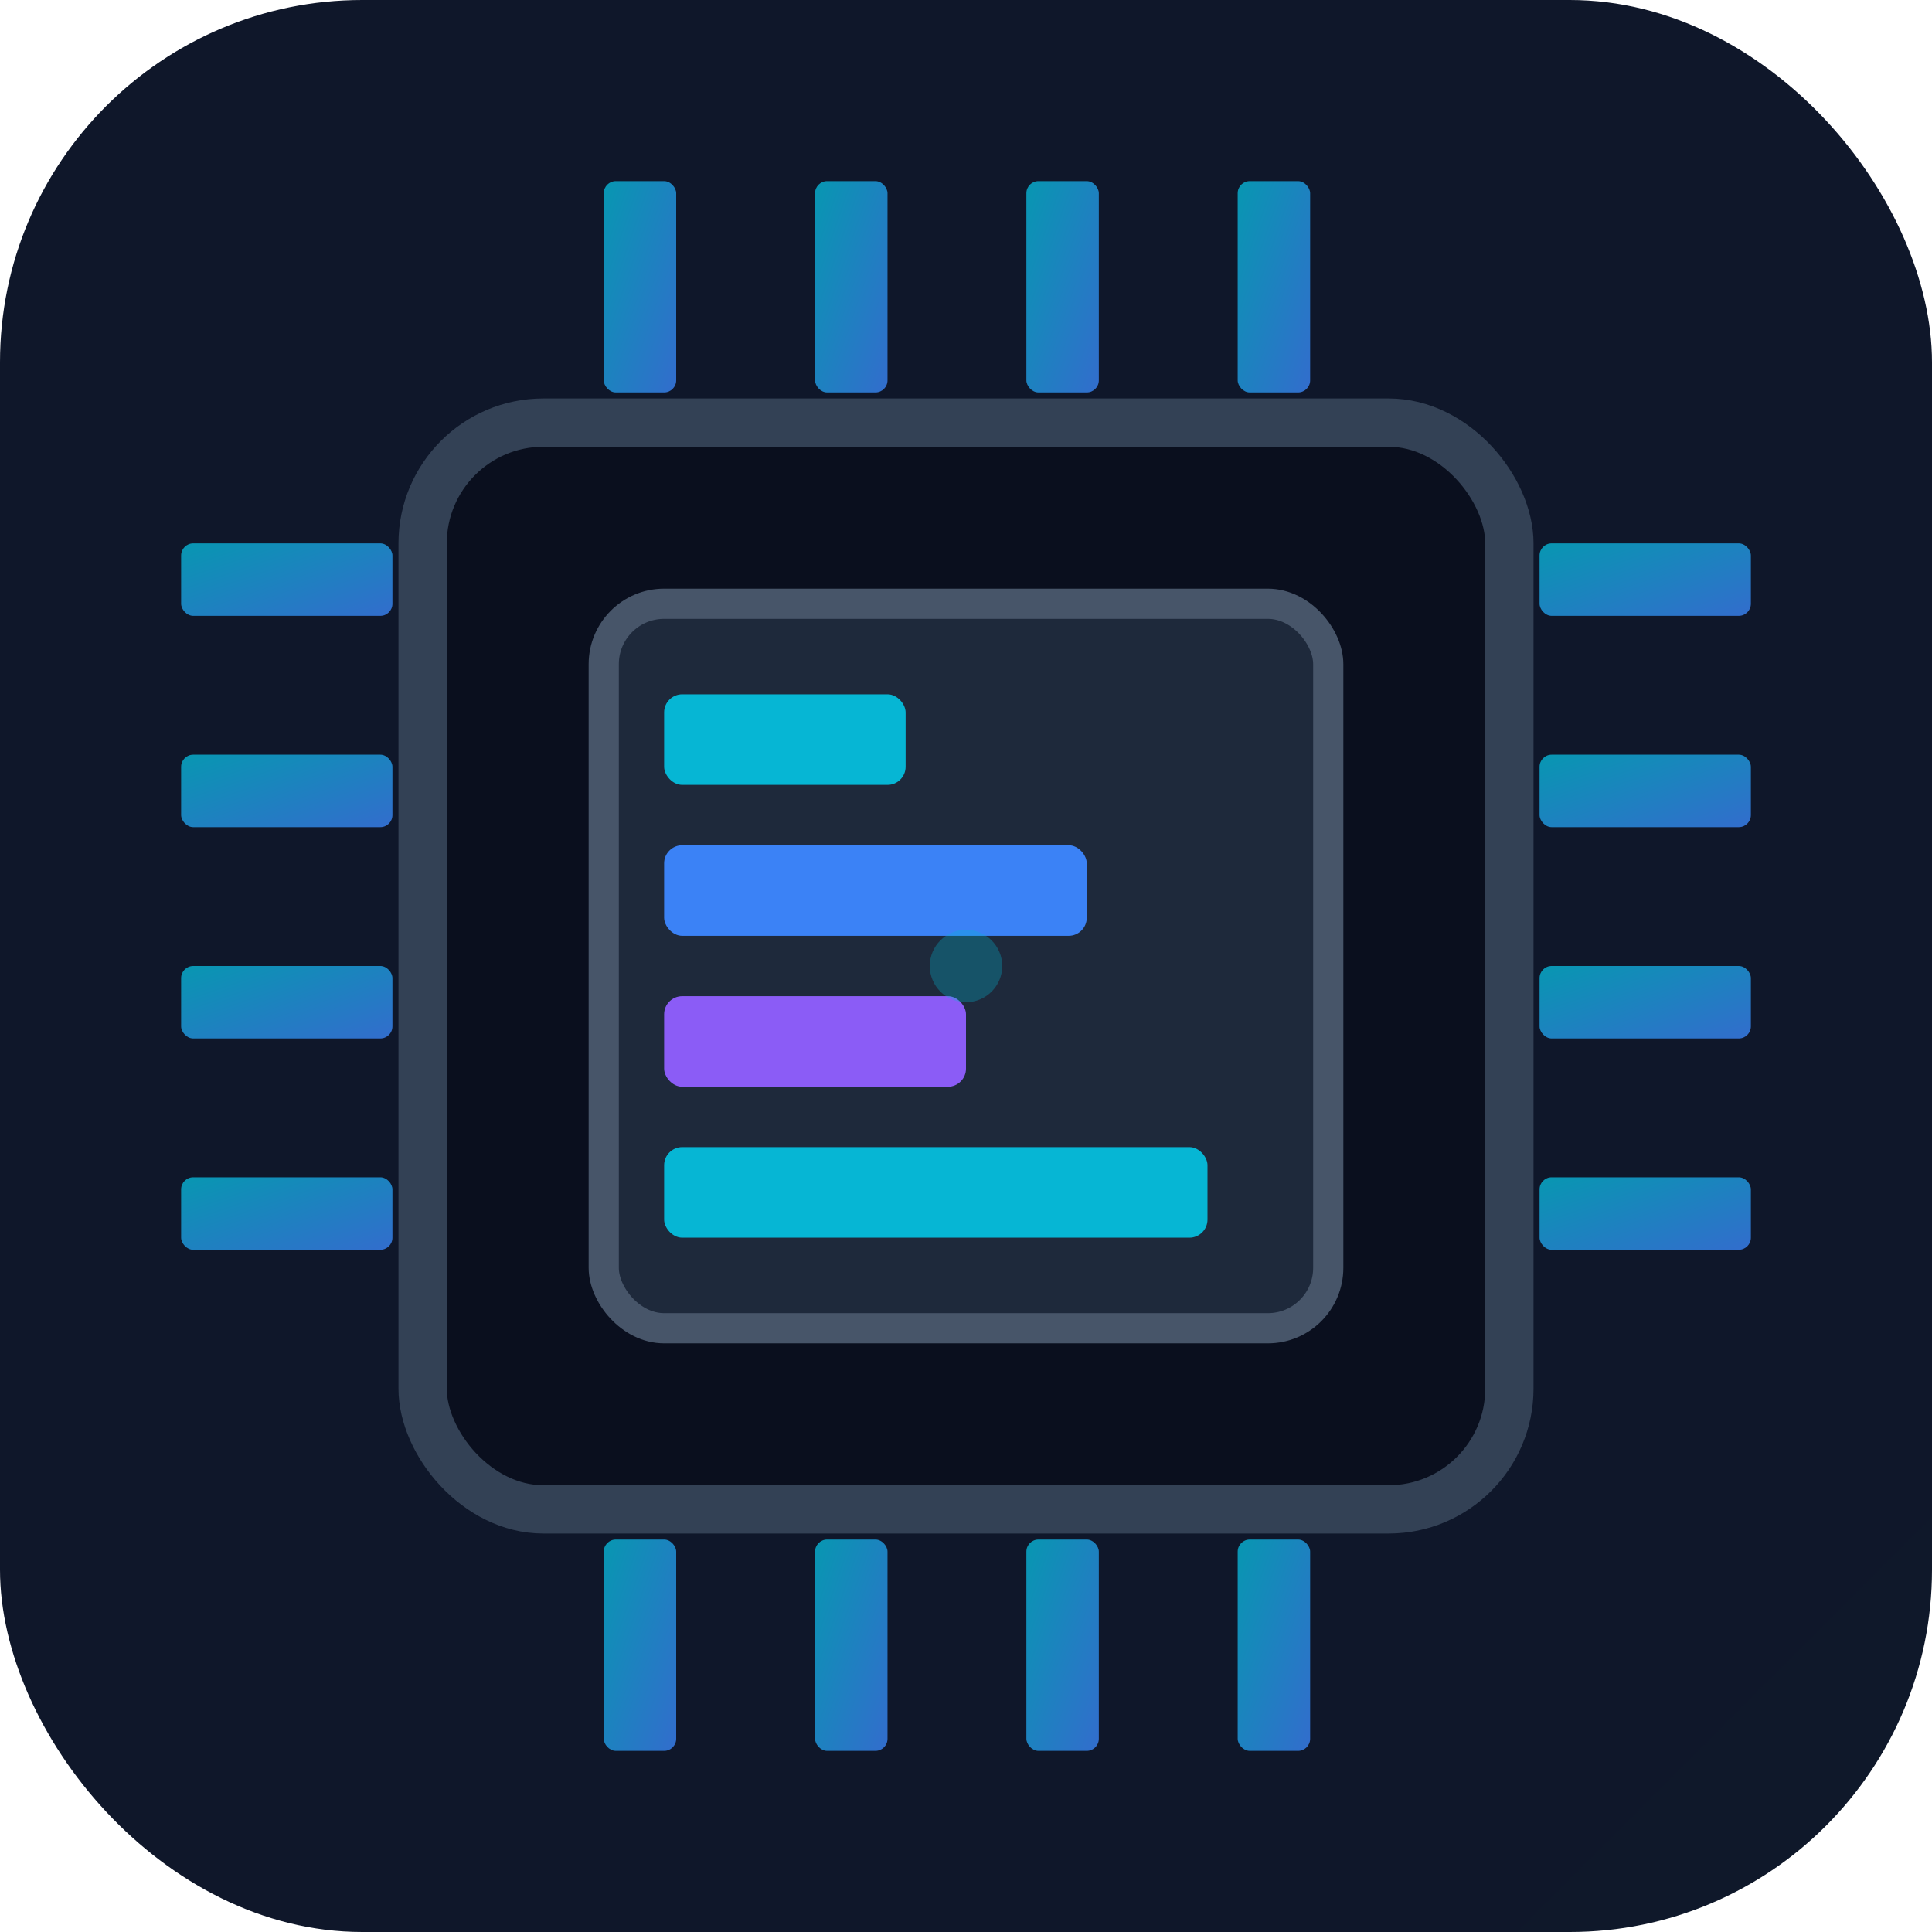
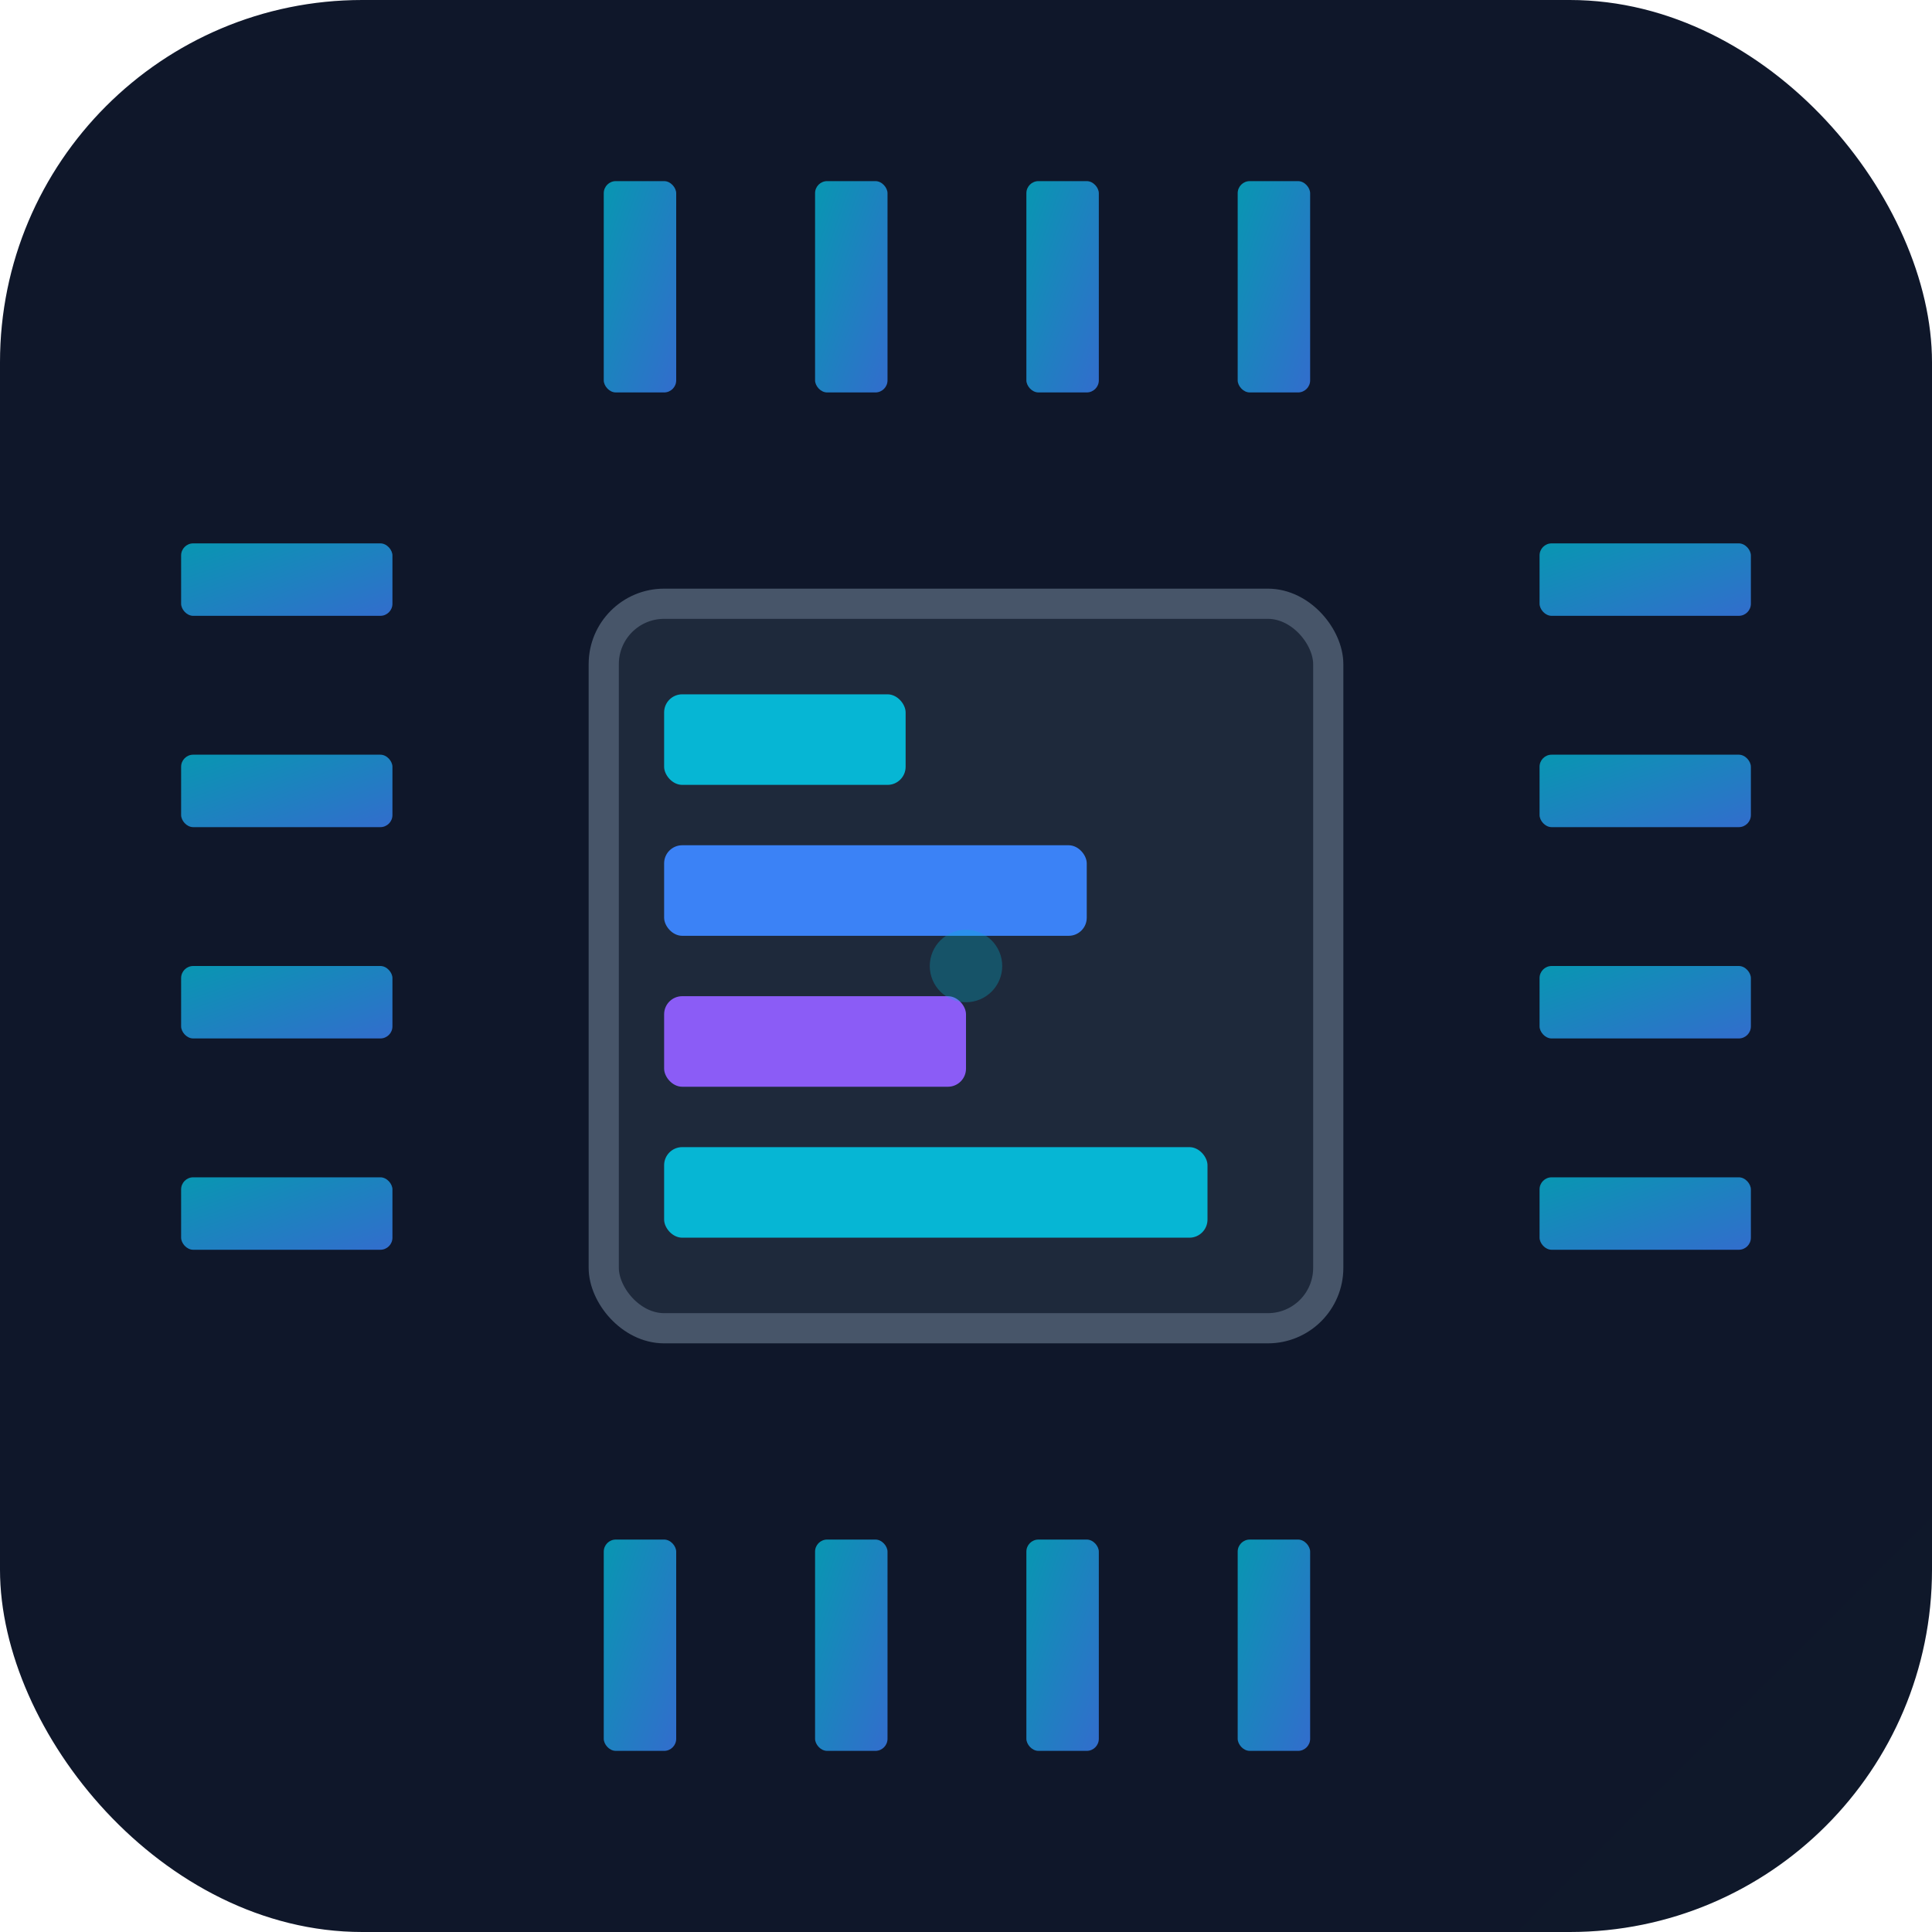
<svg xmlns="http://www.w3.org/2000/svg" width="32" height="32" viewBox="0 0 32 32" fill="none">
  <defs>
    <linearGradient id="darkBg" x1="0" y1="0" x2="32" y2="32">
      <stop offset="0%" stop-color="#0f172a" />
      <stop offset="100%" stop-color="#1e293b" />
    </linearGradient>
    <linearGradient id="neon" x1="0" y1="0" x2="1" y2="1">
      <stop offset="0%" stop-color="#06b6d4" />
      <stop offset="100%" stop-color="#3b82f6" />
    </linearGradient>
    <filter id="glow">
      <feGaussianBlur stdDeviation="1" result="coloredBlur" />
      <feMerge>
        <feMergeNode in="coloredBlur" />
        <feMergeNode in="SourceGraphic" />
      </feMerge>
    </filter>
  </defs>
  <rect width="32" height="32" rx="6" fill="url(#darkBg)" />
-   <rect x="7" y="7" width="18" height="18" rx="2" fill="#0a0f1e" stroke="#334155" stroke-width="0.8" />
  <rect x="3" y="9" width="3.5" height="1.2" rx="0.2" fill="url(#neon)" opacity="0.8" />
  <rect x="3" y="12.5" width="3.5" height="1.2" rx="0.2" fill="url(#neon)" opacity="0.8" />
  <rect x="3" y="16" width="3.5" height="1.2" rx="0.2" fill="url(#neon)" opacity="0.8" />
  <rect x="3" y="19.5" width="3.5" height="1.2" rx="0.2" fill="url(#neon)" opacity="0.8" />
  <rect x="25.5" y="9" width="3.5" height="1.2" rx="0.2" fill="url(#neon)" opacity="0.8" />
  <rect x="25.5" y="12.5" width="3.5" height="1.2" rx="0.2" fill="url(#neon)" opacity="0.8" />
  <rect x="25.5" y="16" width="3.5" height="1.2" rx="0.2" fill="url(#neon)" opacity="0.8" />
  <rect x="25.5" y="19.5" width="3.5" height="1.2" rx="0.2" fill="url(#neon)" opacity="0.8" />
  <rect x="10" y="3" width="1.2" height="3.5" rx="0.2" fill="url(#neon)" opacity="0.8" />
  <rect x="13.5" y="3" width="1.2" height="3.5" rx="0.2" fill="url(#neon)" opacity="0.8" />
  <rect x="17" y="3" width="1.2" height="3.5" rx="0.2" fill="url(#neon)" opacity="0.8" />
  <rect x="20.5" y="3" width="1.2" height="3.5" rx="0.2" fill="url(#neon)" opacity="0.8" />
  <rect x="10" y="25.5" width="1.2" height="3.5" rx="0.2" fill="url(#neon)" opacity="0.8" />
  <rect x="13.5" y="25.5" width="1.2" height="3.5" rx="0.2" fill="url(#neon)" opacity="0.8" />
  <rect x="17" y="25.5" width="1.2" height="3.5" rx="0.2" fill="url(#neon)" opacity="0.8" />
  <rect x="20.5" y="25.5" width="1.2" height="3.5" rx="0.2" fill="url(#neon)" opacity="0.8" />
  <rect x="10" y="10" width="12" height="12" rx="1" fill="#1e293b" stroke="#475569" stroke-width="0.5" />
  <rect x="11" y="11.5" width="4" height="1.5" rx="0.3" fill="#06b6d4" filter="url(#glow)">
    <animate attributeName="opacity" values="0.5;1;0.5" dur="2s" repeatCount="indefinite" />
  </rect>
  <rect x="11" y="14" width="7" height="1.5" rx="0.3" fill="#3b82f6" filter="url(#glow)">
    <animate attributeName="opacity" values="1;0.5;1" dur="2s" repeatCount="indefinite" />
  </rect>
  <rect x="11" y="16.5" width="5" height="1.5" rx="0.3" fill="#8b5cf6" filter="url(#glow)">
    <animate attributeName="opacity" values="0.5;1;0.5" dur="2s" repeatCount="indefinite" begin="0.5s" />
  </rect>
  <rect x="11" y="19" width="9" height="1.5" rx="0.3" fill="#06b6d4" filter="url(#glow)">
    <animate attributeName="opacity" values="1;0.5;1" dur="2s" repeatCount="indefinite" begin="0.5s" />
  </rect>
  <circle cx="16" cy="16" r="0.6" fill="#06b6d4" opacity="0.3" />
</svg>